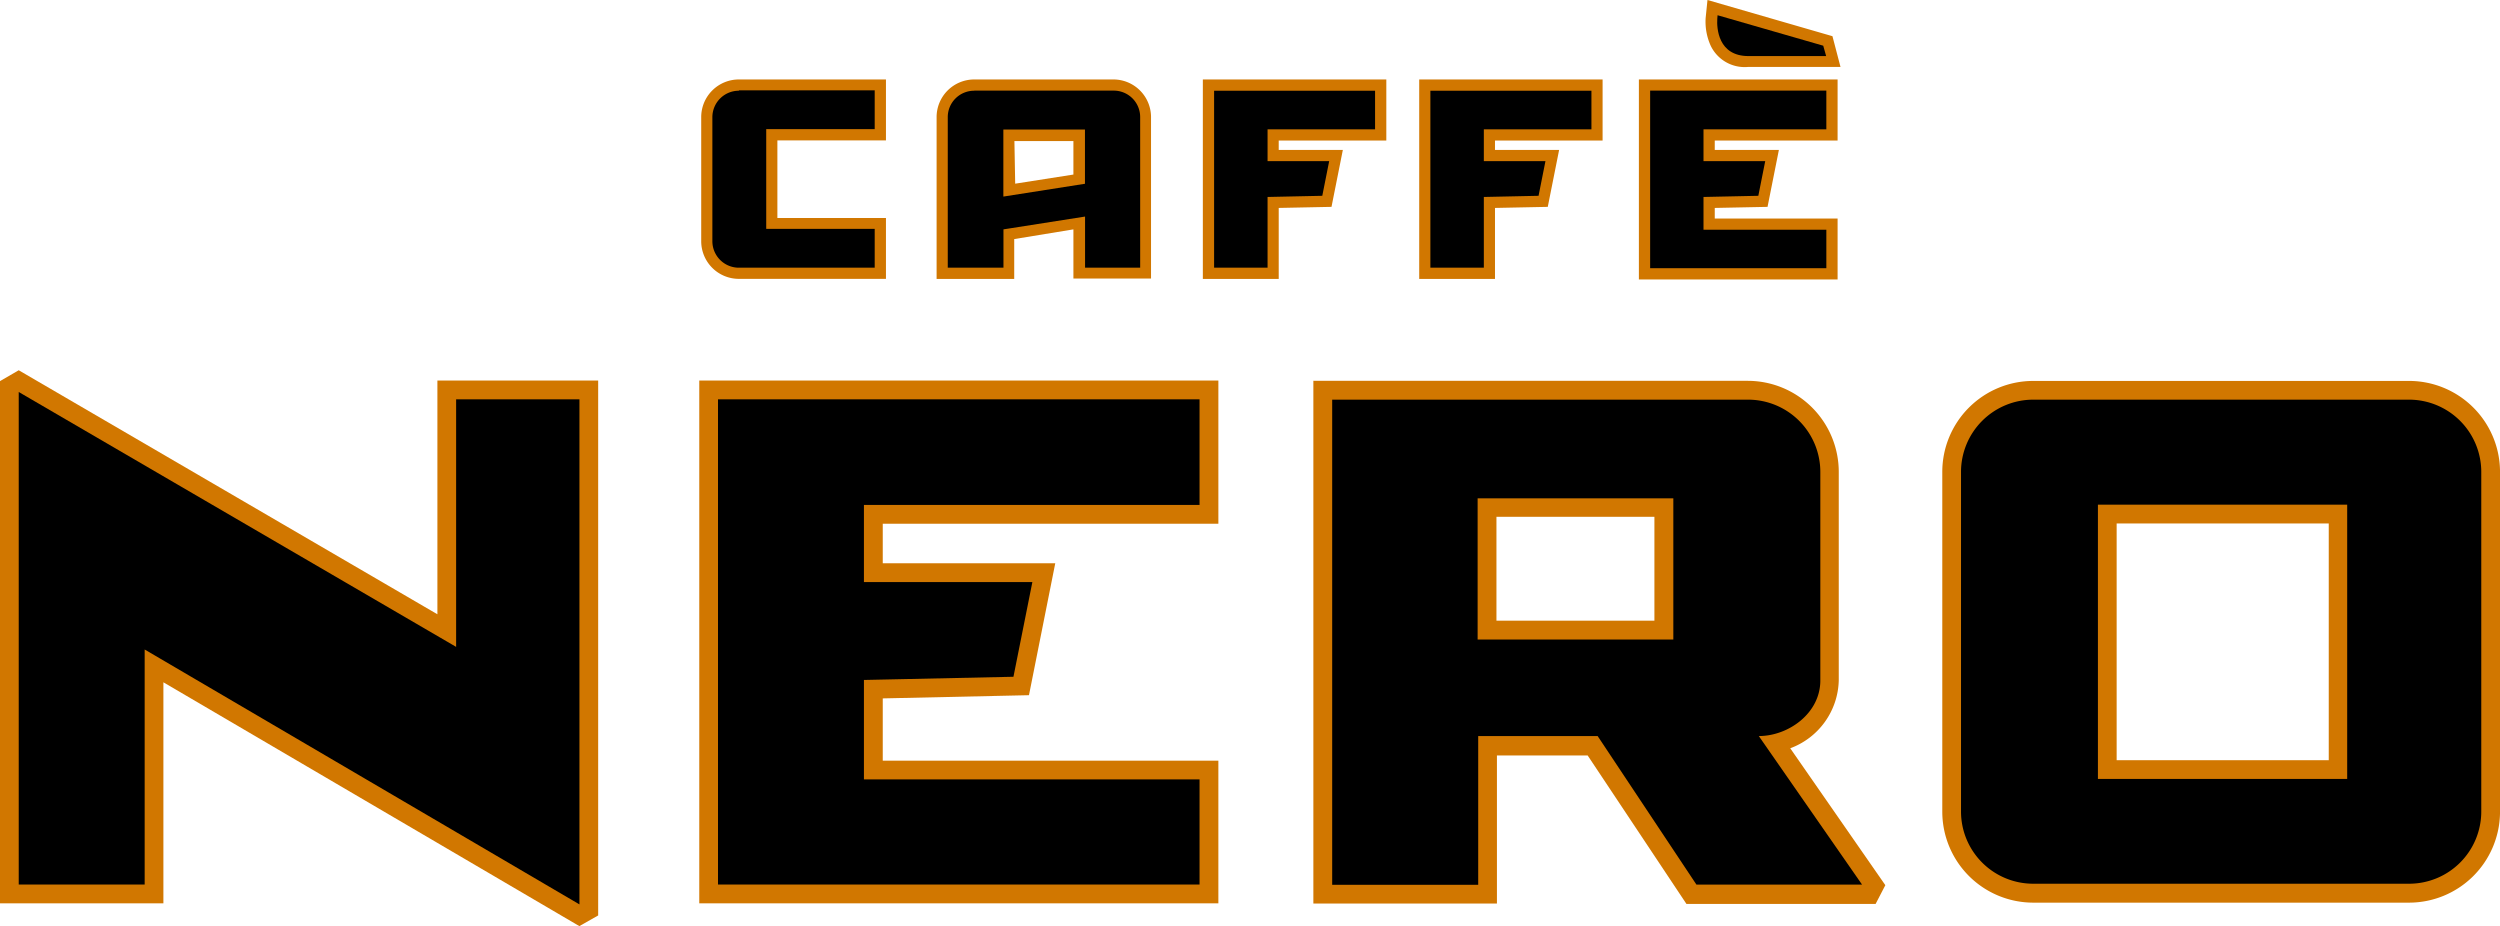
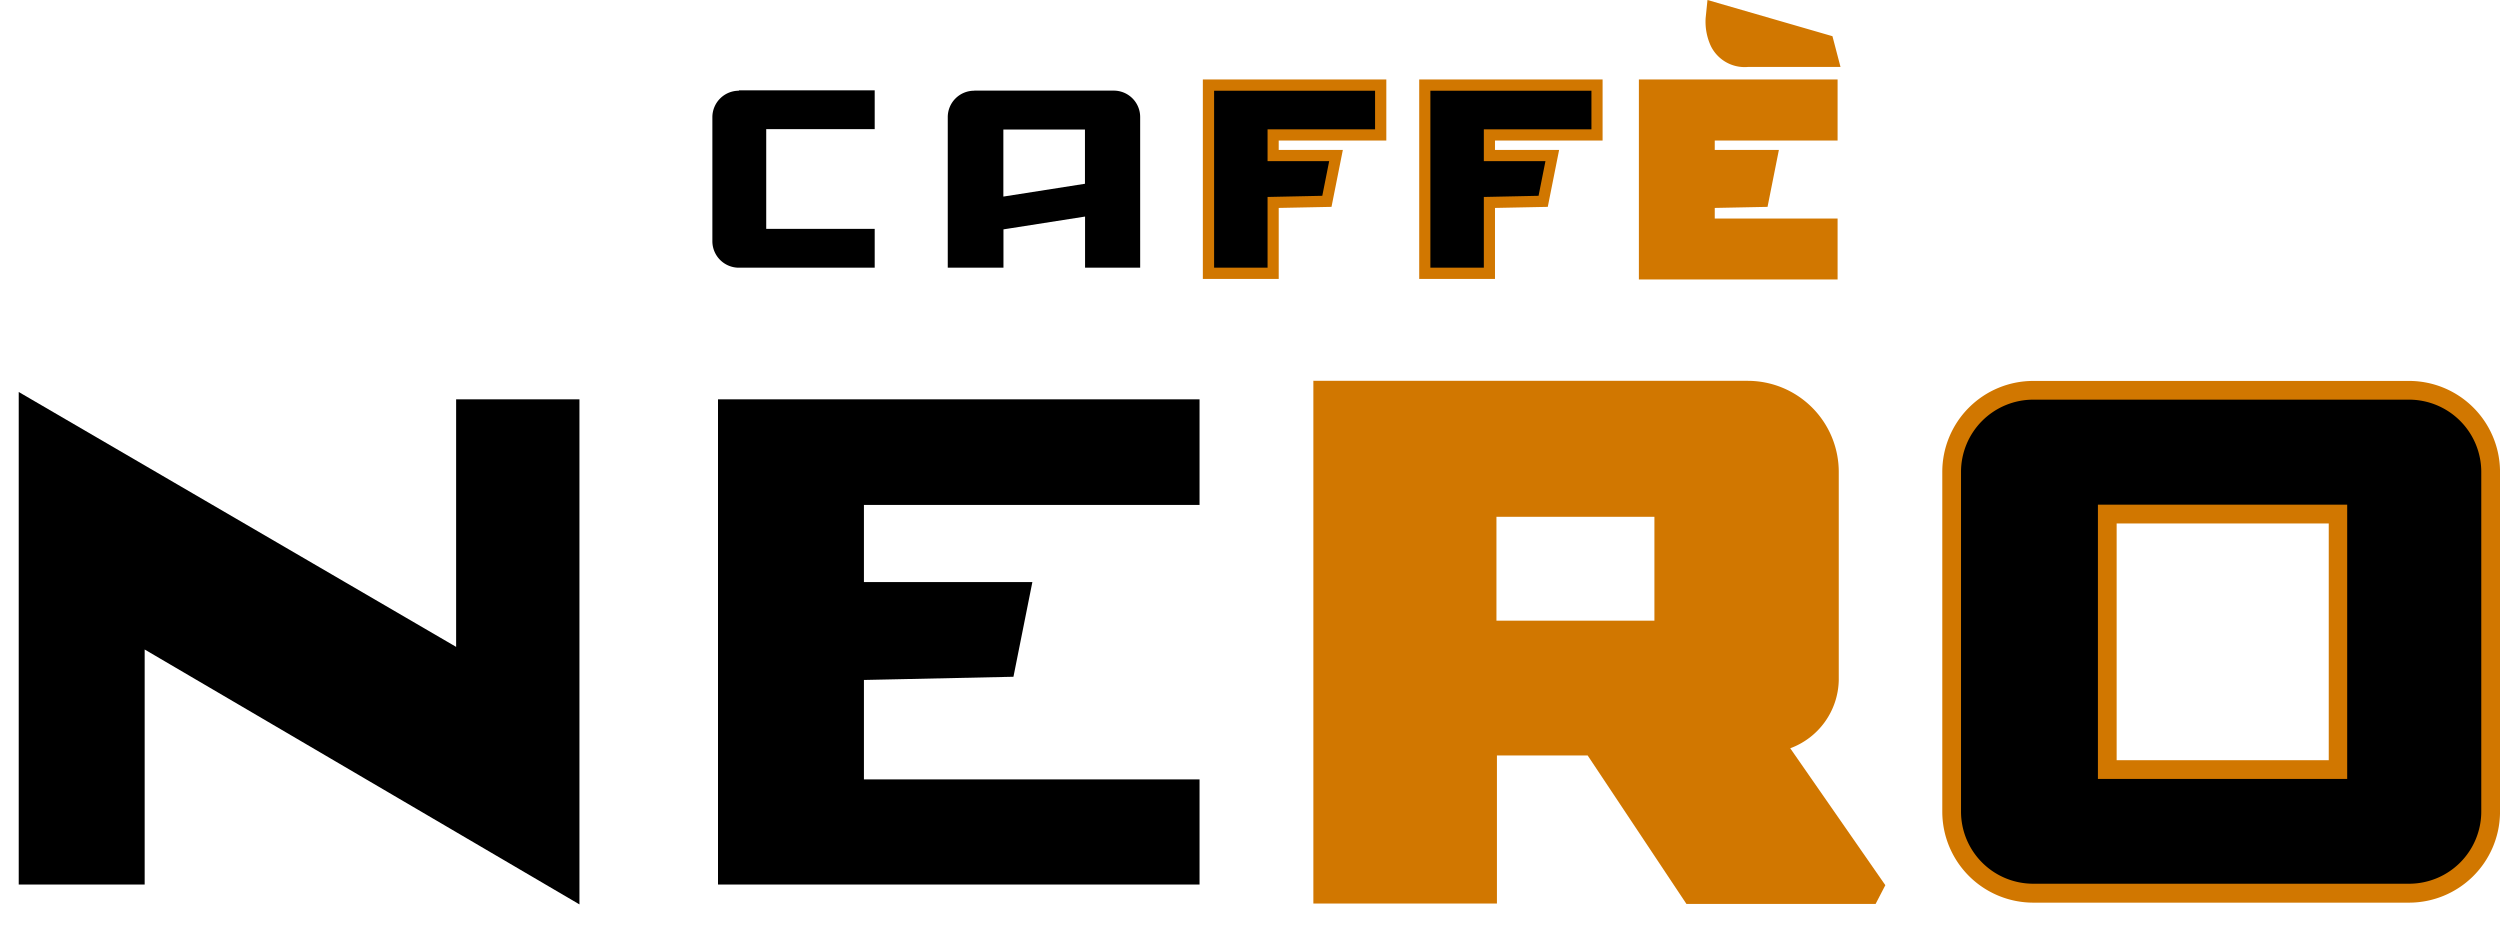
<svg xmlns="http://www.w3.org/2000/svg" id="Layer_1" data-name="Layer 1" viewBox="0 0 257.66 95.46" version="1.1">
  <defs id="defs4">
    <style id="style2">.cls-1{fill:#d17700}.cls-2{fill:#fffde4}</style>
  </defs>
  <title id="title6">Caffè Nero</title>
-   <path class="cls-1" d="M79.24 9.33a3.88 3.88 0 0 0-3.88 3.89V26a3.88 3.88 0 0 0 3.88 3.88H94.4v-6.27H83.21v-8H94.4V9.33H79.24zm24.26 0a3.88 3.88 0 0 0-3.88 3.88v16.68h8v-4.11l6.1-1v5.07h8V13.21a3.88 3.88 0 0 0-3.89-3.88H103.5zm4.14 6.35h6.08v3.45l-6 .94z" transform="translate(-3.09 -1.14)" id="path8" />
  <path class="cls-1" d="M123.97 8.19v20.56h7.82v-7.32l5.44-.11 1.17-5.87h-6.61v-.97h11.09V8.19h-18.91zm22.3 0v20.56h7.81v-7.32l5.44-.11 1.17-5.87h-6.61v-.97h11.09V8.19h-18.9zm22.64 0V28.8h20.48v-6.28h-12.66v-1.09l5.44-.11 1.17-5.87h-6.61v-.97h12.66V8.19h-20.48z" id="path10" />
  <path class="cls-1" d="M179.07 1.14L178.88 3a6 6 0 0 0 .53 2.87 3.88 3.88 0 0 0 3.83 2.17h9.54l-.83-3.17zM138.45 40.4v53.86h18.92V79h9.35l10.18 15.3h19.5l1-1.93-9.8-14.11a7.65 7.65 0 0 0 5-7V49.78a9.39 9.39 0 0 0-9.38-9.39h-44.8zm18.87 14h16.28v10.71h-16.28V54.44z" transform="translate(-3.09 -1.14)" id="path12" />
-   <path class="cls-1" d="M0 39.28V93.1h16.84V70.32l42.87 25.13 1.94-1.1V39.22H45.08v24.09L1.93 38.16 0 39.28zm72.07-.06V93.1h53.5V78.4H90.98v-6.42l15.07-.33 2.71-13.6H90.98v-4.07h34.59V39.22h-53.5z" id="path14" />
  <path class="cls-1" d="M212.65 40.4a9.38 9.38 0 0 0-9.38 9.39v35a9.38 9.38 0 0 0 9.38 9.38h38.72a9.38 9.38 0 0 0 9.38-9.17V49.58a9.38 9.38 0 0 0-9.38-9.18h-38.72zm8.59 14.69h21.86v24.4h-21.86v-24.4z" transform="translate(-3.09 -1.14)" id="path16" />
-   <path class="cls-2" d="M140.39 42.33v50h15.05V77h12.31l10.18 15.31H195L184.36 77c3.06 0 6.34-2.35 6.34-5.72v-21.5a7.45 7.45 0 0 0-7.45-7.45h-42.86zm15 10.17h20.16v14.55h-20.17V52.5z" transform="translate(-3.09 -1.14)" id="path18" style="fill:#000000;fill-opacity:1" />
  <path class="cls-2" d="M1.93 91.16h12.98V66.94l44.81 26.27V41.16H47.01v25.51L1.93 40.4v50.76zm72.07-50v50h49.63V80.33H89.04V70.08l15.41-.33 1.95-9.76H89.04v-7.95h34.59V41.16H74z" id="path20" style="fill:#000000;fill-opacity:1" />
  <path class="cls-2" d="M212.65 42.33a7.45 7.45 0 0 0-7.45 7.45v35a7.44 7.44 0 0 0 7.45 7.44h38.72a7.44 7.44 0 0 0 7.45-7.44v-35a7.45 7.45 0 0 0-7.45-7.45h-38.72zm6.66 10.82H245v28.27h-25.69V53.15zM79.24 10.49a2.73 2.73 0 0 0-2.73 2.73V26a2.73 2.73 0 0 0 2.73 2.73h14v-4H82.06V14.45h11.18v-4h-14zm24.26 0a2.72 2.72 0 0 0-2.73 2.73v15.51h5.74v-3.95l8.41-1.32v5.27h5.68V13.21a2.72 2.72 0 0 0-2.73-2.73H103.5zm3 4h8.41v5.59l-8.41 1.32v-6.9z" transform="translate(-3.09 -1.14)" id="path22" style="fill:#000000;fill-opacity:1" />
  <path class="cls-2" d="M125.13 9.35v18.24h5.51V20.3l5.64-.12.71-3.57h-6.35v-3.28h11.08V9.35h-16.59zm22.29 0v18.24h5.51V20.3l5.64-.12.71-3.57h-6.35v-3.28h11.09V9.35h-16.6z" id="path24" style="fill:#000000;fill-opacity:1" />
-   <path class="cls-2" d="M180.08 3.08c-.06.93.06 3.84 3.22 3.84h8l-.3-1.07-10.89-3.14z" transform="translate(-3.09 -1.14)" id="path26" style="fill:#000000;fill-opacity:1" />
-   <path class="cls-2" d="M170.07 9.34v18.3h18.16v-3.96h-12.66V20.3l5.65-.12.71-3.57h-6.36v-3.28h12.66V9.34h-18.16z" id="path28" style="fill:#000000;fill-opacity:1" />
</svg>